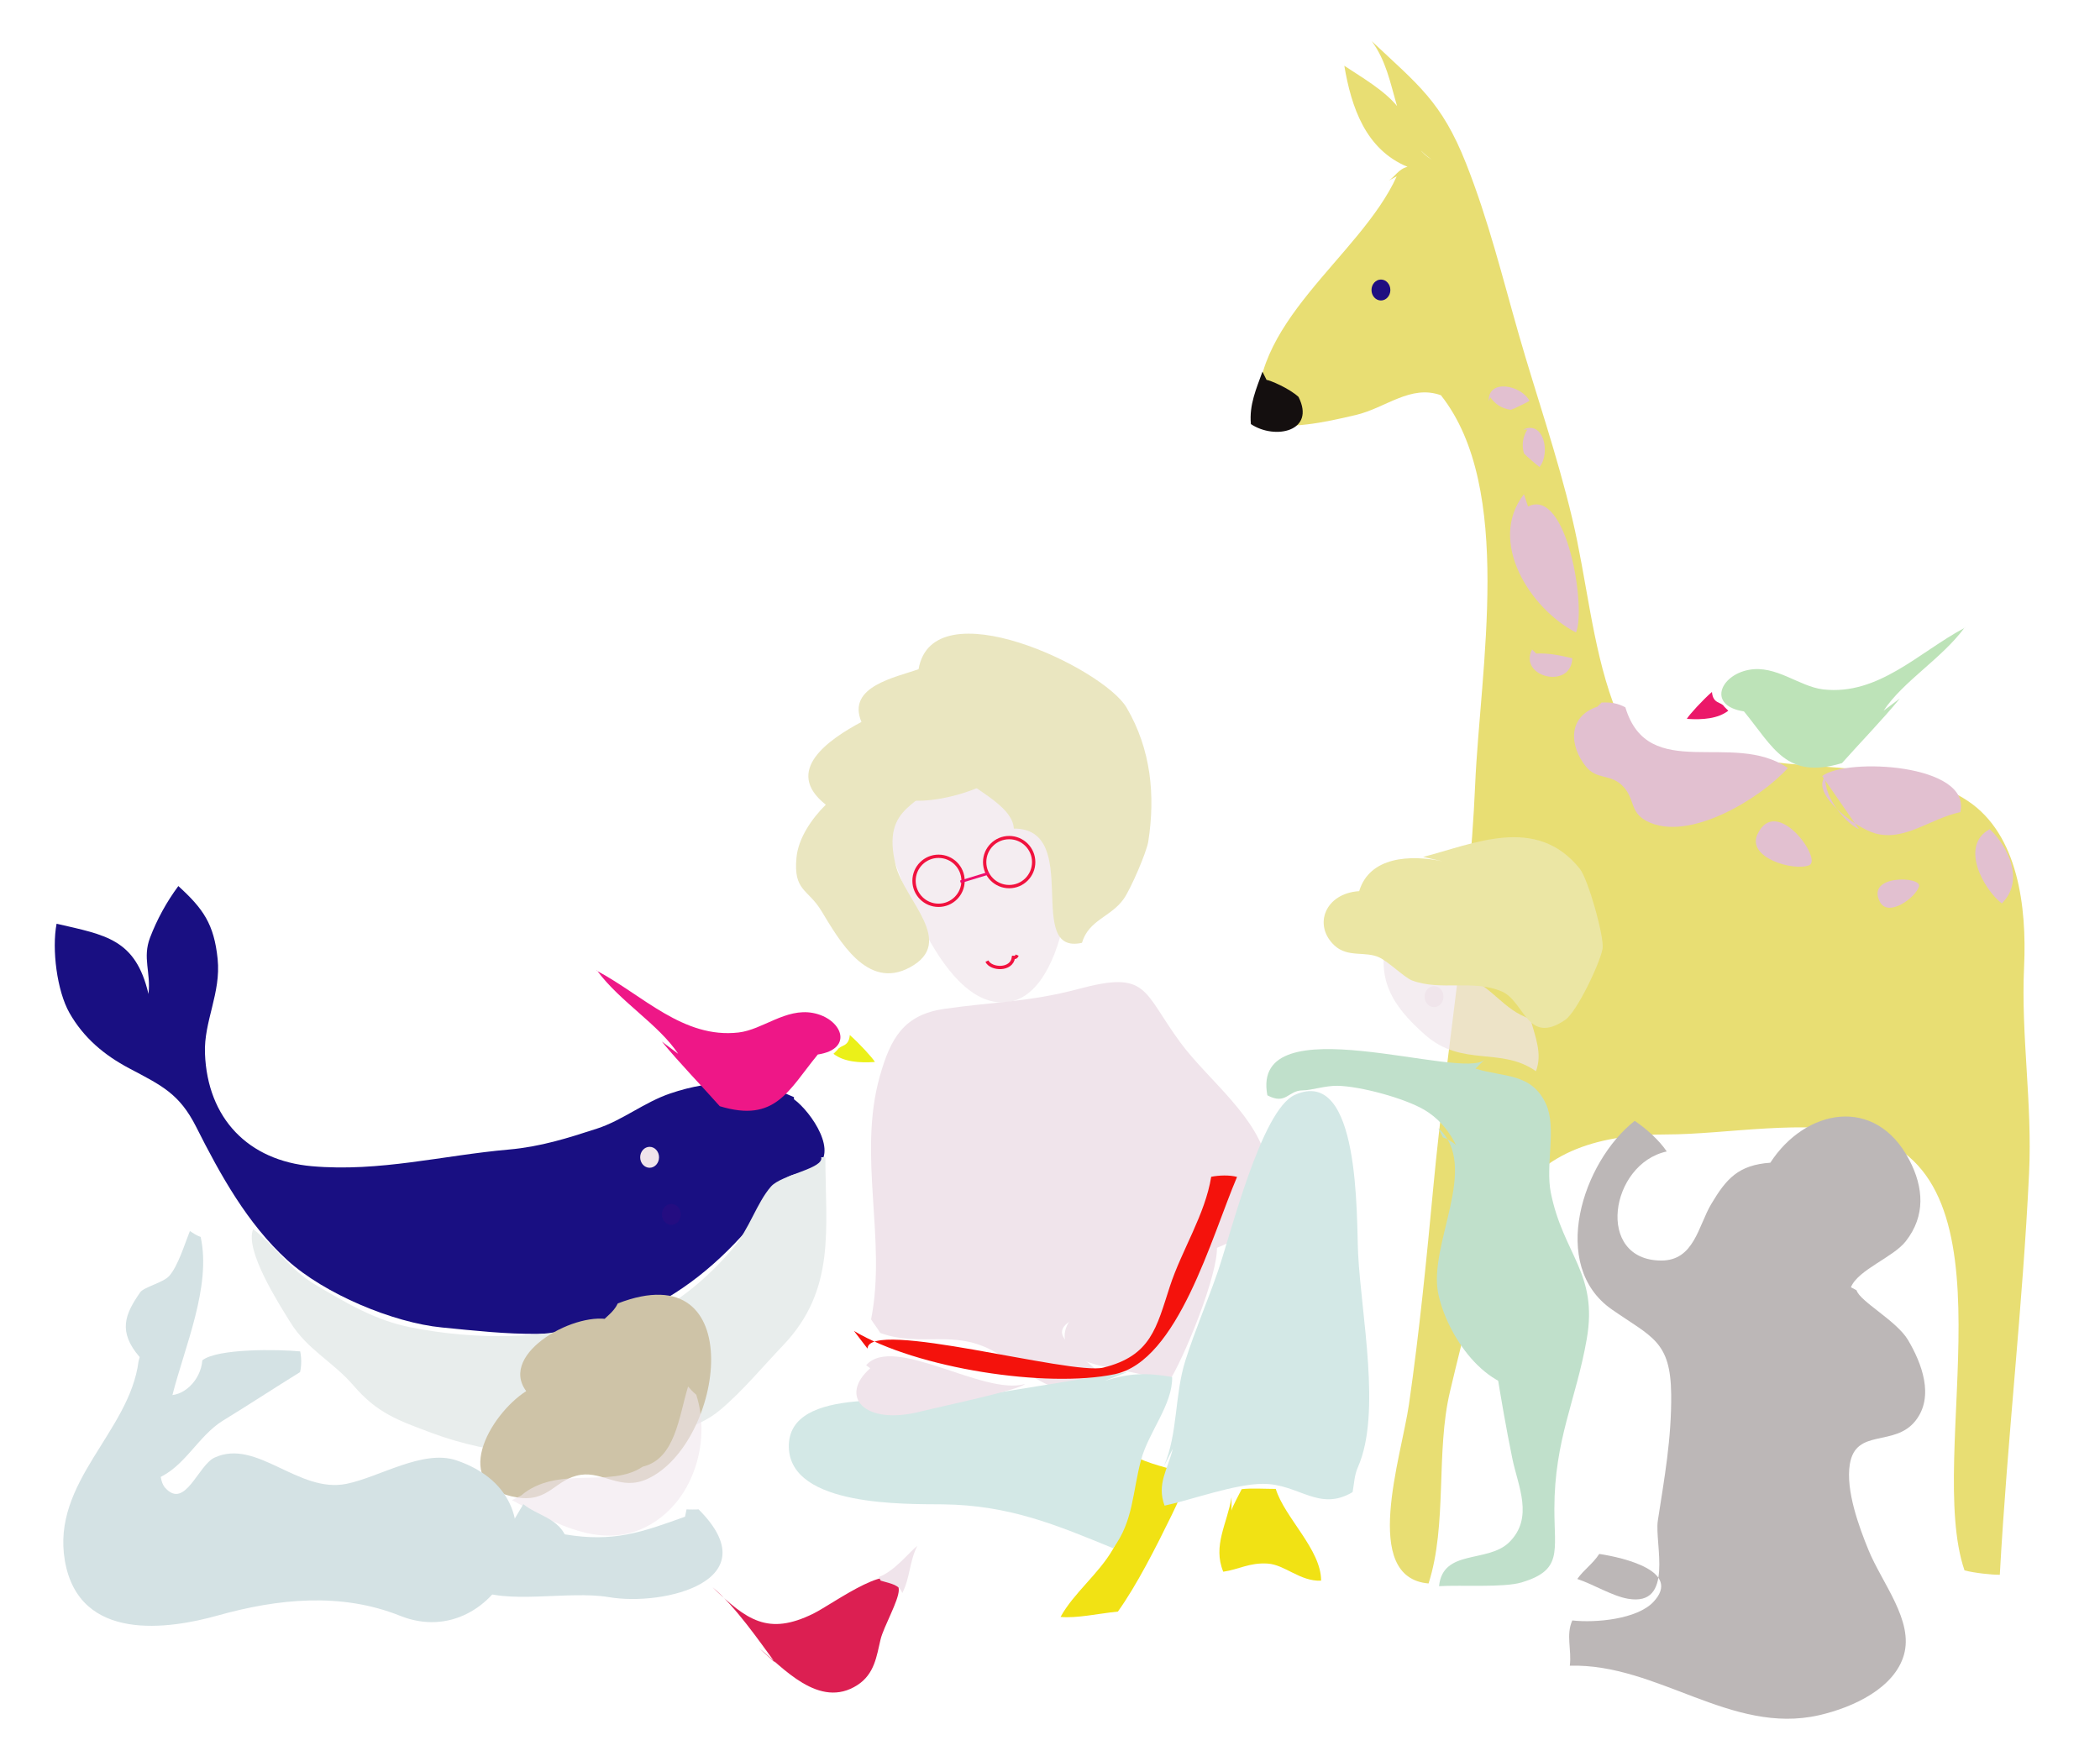
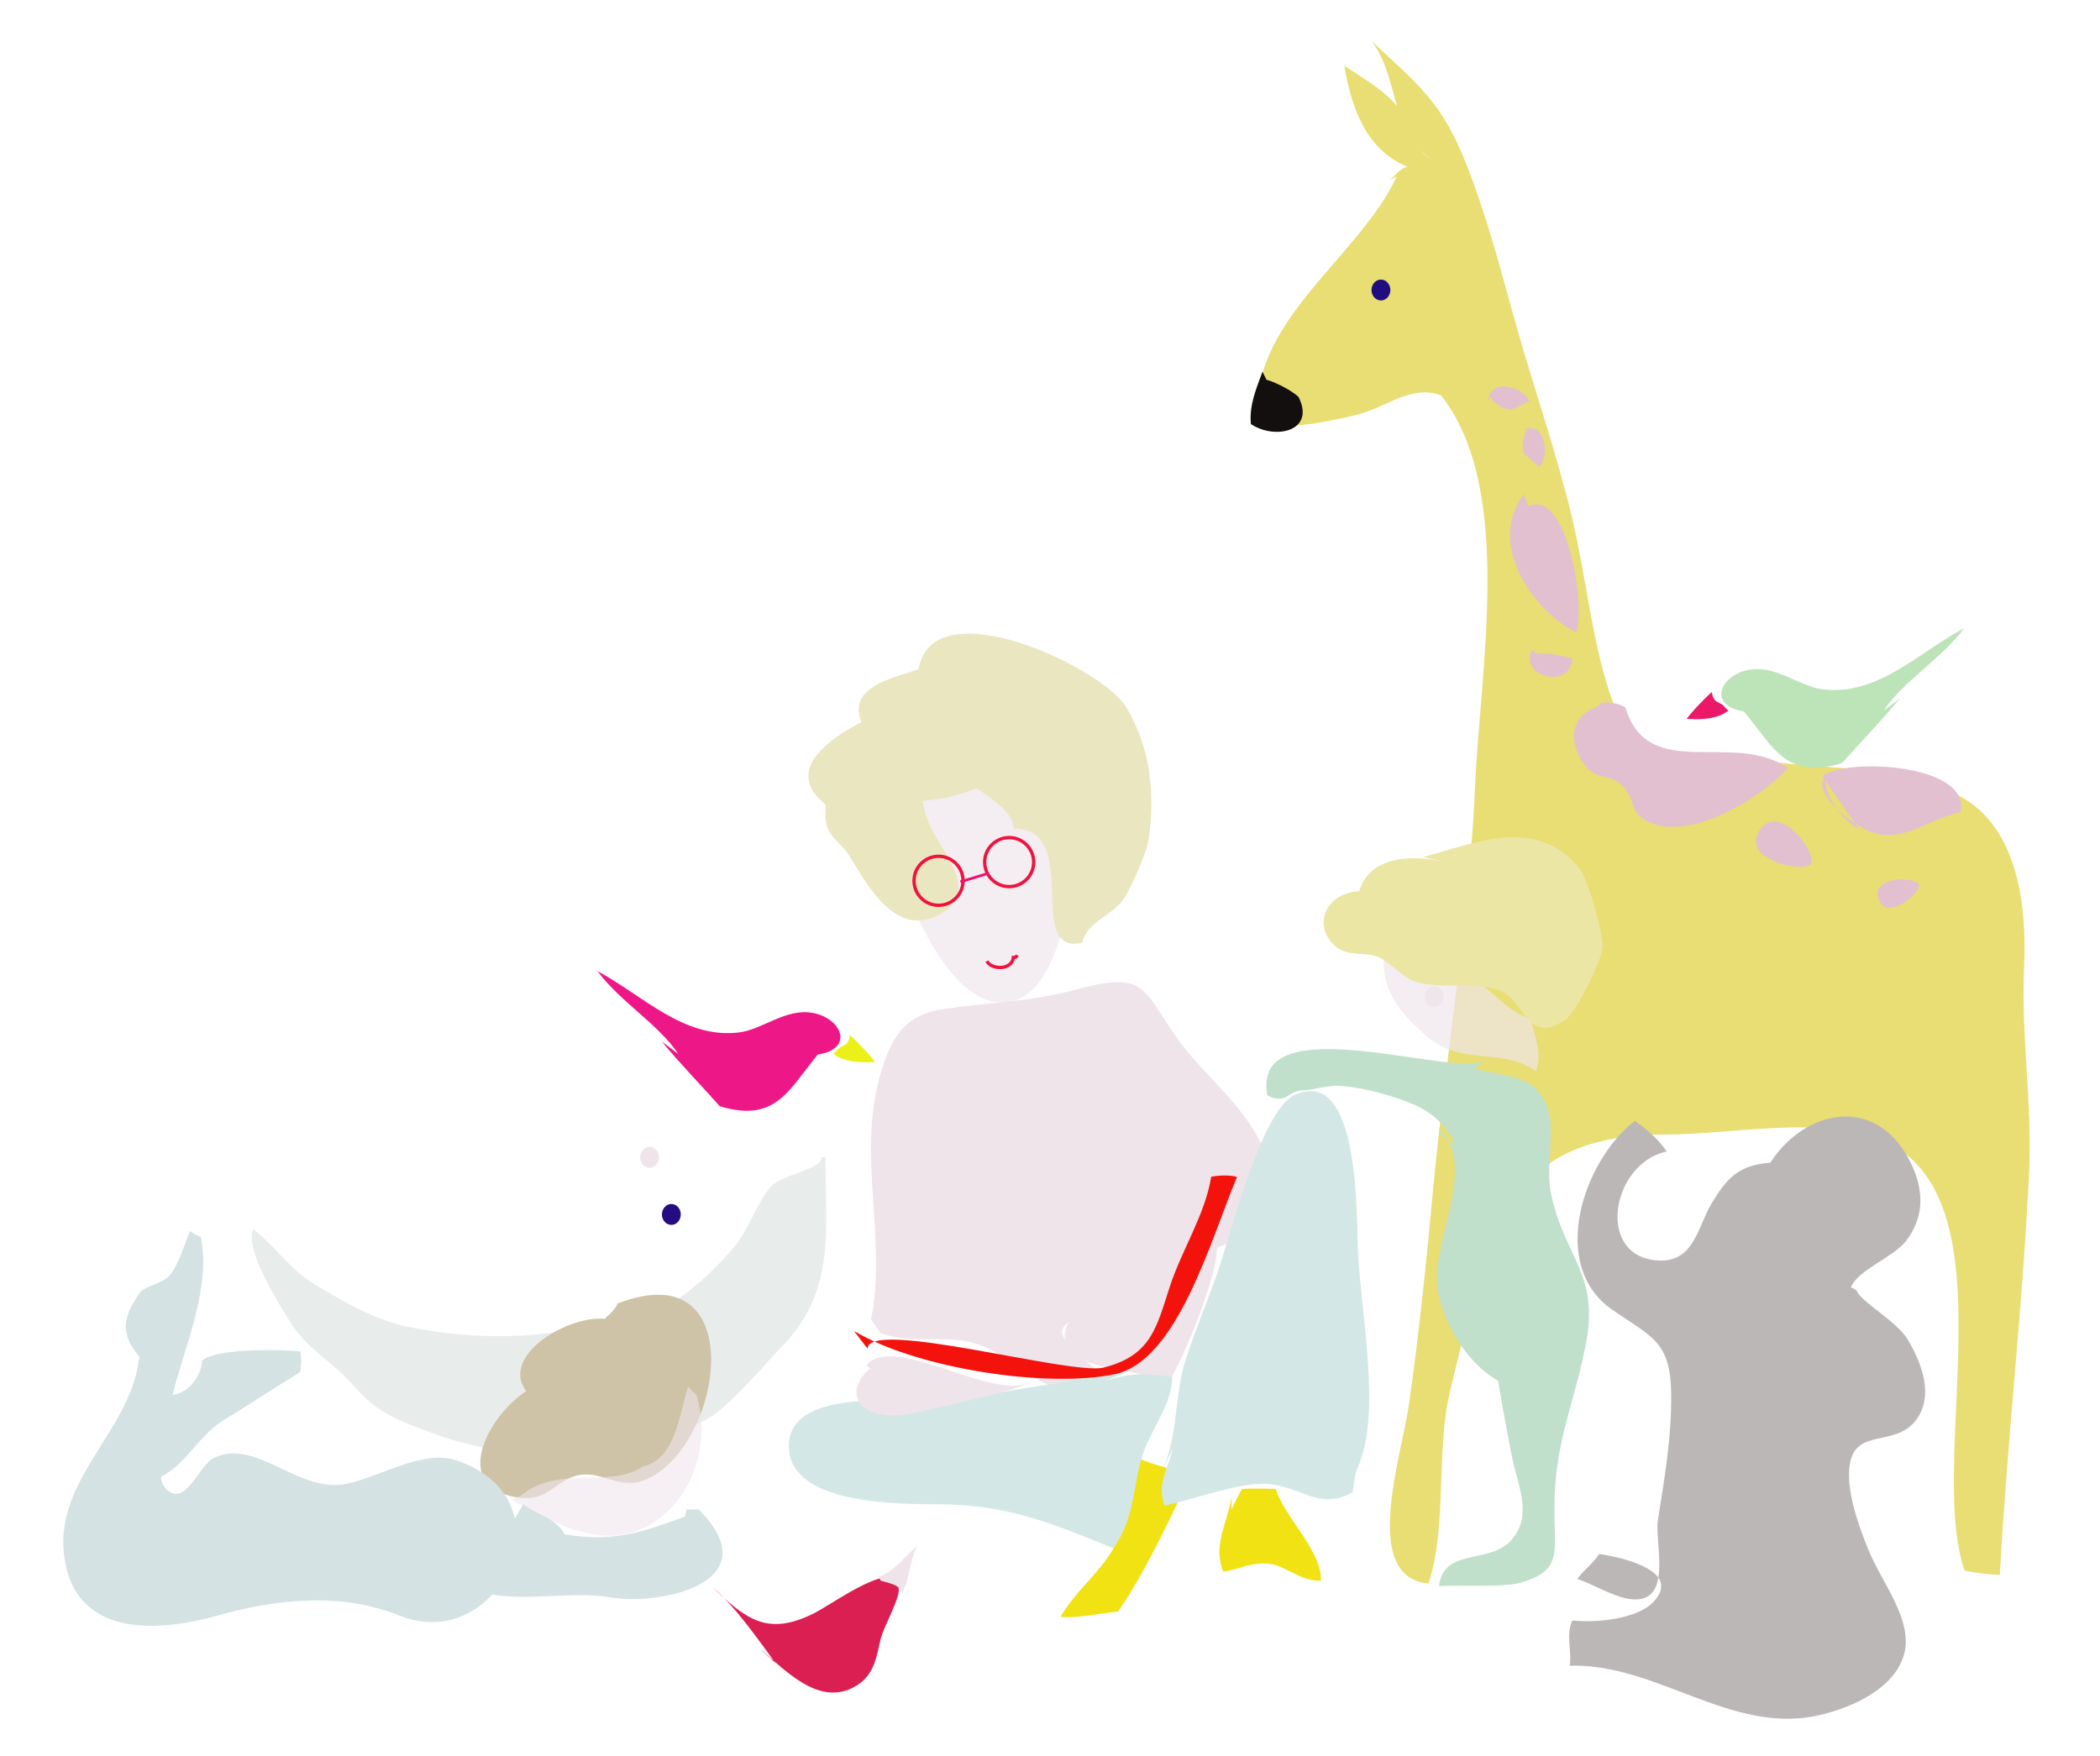
<svg xmlns="http://www.w3.org/2000/svg" version="1.1" id="Layer_1" x="0px" y="0px" width="694.595px" height="581.082px" viewBox="0 0 694.595 581.082" enable-background="new 0 0 694.595 581.082" xml:space="preserve">
-   <path fill="#190F82" d="M262.608,362.983c-12.872-5.988-26.678-6.06-40.896-1.229c-8.667,2.946-15.739,8.863-24.245,11.634  c-9.672,3.151-18.698,6.004-29.115,6.922c-21.985,1.936-42.756,7.486-65.172,5.521c-21.061-1.845-34.584-15.795-35.386-37.354  c-0.395-10.577,5.349-19.912,4.192-31.203c-1.184-11.542-4.751-16.629-12.999-24.132c-3.917,5.283-7.062,11.056-9.354,17.052  c-2.566,6.721,0.311,11.457-0.524,18.646c-4.268-18.242-14.208-19.487-30.393-23.235c-1.624,8.486,0.131,22.217,4.246,29.484  c4.707,8.308,11.582,14.021,19.759,18.35c10.762,5.696,16.608,8.359,22.179,19.409c7.927,15.728,16.859,31.93,30.081,44.016  c12.277,11.221,35.077,20.746,51.158,22.314c21.436,2.09,42.551,4.779,62.385-3.634c16.713-7.09,29.437-17.661,41.085-31.53  c3.068-3.654,4.562-8.133,7.623-11.774c4.163-4.947,7.349-3.208,12.153-5.866c8.396-4.645-1.028-18.484-6.777-22.698" />
  <path fill="#E8DE73" d="M461.983,58.339c-12.212,26.849-50.158,48.854-45.674,81.88c10.993,1.789,21.083-0.311,32.182-2.932  c9.872-2.331,18.06-10.144,28.111-6.52c24.307,30.746,12.984,90.36,11.32,128.876c-1.949,45.08-9.689,89.01-13.8,132.736  c-2.284,24.306-4.647,48.27-8.086,72.188c-2.522,17.544-16.027,57.402,6.472,59.311c6.262-19.463,2.343-43.547,7.09-63.48  c4.879-20.481,10.104-42.88,19.91-60.975c10.416-19.214,30.771-24.1,51.465-24.095c20.234,0.003,46.232-5.333,66.256,0.067  c51.309,13.834,19.393,105.656,32.551,144.158c3.134,0.835,8.945,1.485,11.676,1.447c2.534-45.674,7.605-88.992,9.681-132.868  c1.103-23.346-2.709-45.441-1.651-68.257c0.927-19.923-1.979-43.814-18.595-54.88c-16.877-11.239-44.155-10.517-63.415-12.743  c-19.065-2.204-46.171,1.638-53.971-19.849c-6.916-19.049-8.765-41.097-13.464-60.831c-5.088-21.356-11.9-40.755-17.646-60.79  c-5.459-19.042-10.064-37.939-17.473-56.69c-8.136-20.585-15.944-26.062-31.2-40.478c9.388,12.749,5.663,29.245,19.858,39.203  c-7.231-4.238-6.387-11.42-11.267-17.474c-4.363-5.414-11.502-9.502-17.669-13.587c2.328,13.699,7.023,27.702,20.916,33.436  c-3.015,0.706-4.262,3.427-6.278,4.562" />
  <path fill="#E8EDEC" d="M273.006,382.859c0,23.643,3.648,43.796-14.056,62.308c-6.495,6.791-13.488,15.233-20.794,21.338  c-8.405,7.023-18.895,7.73-28.87,11.368c-19.195,7-47.639,3.284-66.426-3.77c-11.156-4.187-18.021-6.475-25.991-15.772  c-6.574-7.671-15.257-11.846-20.774-20.76c-3.895-6.294-15.257-24.004-12.358-30.922c7.4,5.672,11.961,13.314,20.673,18.456  c10.067,5.94,19.632,11.697,31.348,14.021c21.982,4.359,44.703,4.04,65.851-2.229c7.881-2.336,16.572-2.77,23.57-7.789  c6.243-4.479,12.031-9.985,17.137-15.947c5.502-6.427,7.947-15.158,12.686-20.591c3.473-3.98,17.611-5.931,16.617-9.712" />
  <ellipse fill="#240D81" cx="222.058" cy="401.792" rx="3.119" ry="3.463" />
  <ellipse fill="#F0E4EB" cx="474.323" cy="329.73" rx="3.119" ry="3.463" />
  <ellipse fill="#F0E4EB" cx="579.729" cy="432.433" rx="3.119" ry="3.463" />
  <ellipse fill="#F0E4EB" cx="214.864" cy="382.883" rx="3.119" ry="3.463" />
  <ellipse fill="#F0E4EB" cx="578.794" cy="418.92" rx="3.119" ry="3.463" />
  <ellipse fill="#200E81" cx="456.756" cy="95.948" rx="3.119" ry="3.463" />
  <path fill="#BCB7B7" d="M612.208,425.877c2.361-5.801,13.942-9.867,18.11-15.172c6.63-8.437,5.957-17.847,1.211-26.929  c-11.279-21.585-34.482-16.884-45.983,0.9c-10.573,0.763-14.532,5.258-19.544,13.681c-4.298,7.219-5.639,18.741-16.571,18.684  c-21.891-0.116-16.924-32.036,1.859-36.085c-2.392-3.617-6.671-7.464-10.587-10.137c-17.332,13.619-28.411,47.923-7.544,62.422  c13.253,9.208,19.418,10.432,19.599,28.06c0.15,14.648-2.261,27.813-4.423,41.838c-1.136,7.375,5.569,28.459-9.878,25.794  c-5.198-0.899-11.47-4.795-16.748-6.546c2.219-3.141,5.054-4.91,7.258-8.279c7.983,1.196,27.519,5.743,17.868,15.914  c-5.378,5.667-18.94,6.958-26.786,6.088c-2.161,4.864-0.152,9.663-0.82,14.974c29.038-0.809,53.334,22.994,82.396,16.389  c11.604-2.637,24.941-9.075,28.092-19.892c3.316-11.395-7.182-23.708-11.721-34.828c-3.064-7.507-7.594-19.706-6.137-28.399  c2.005-11.979,14.751-5.508,21.704-14.301c6.405-8.102,1.949-19.239-2.449-26.696c-3.777-6.399-15.941-12.776-17.043-16.477" />
  <path fill="#F0E4EB" d="M370.269,429.73c-9.03-1.745-23.281,8.353-16.242,17.267c5.146,6.518,24.224,5.767,32.12,10.907  c5.312-7.892,16.957-36.686,16.351-45.537c-13.776-3.16-24.772,13.285-34.931,18.715" />
  <path fill="#F1E214" d="M375.984,482.216c14.428,6.502,20.335,1.072,11.611,18.943c-5.208,10.668-11.628,23.348-17.838,32.014  c-6.572,0.672-13.683,2.293-18.97,1.773c4.378-7.951,12.549-14.146,17.323-22.406c4.861-8.416,6.32-21.68,6.38-25.938" />
  <path opacity="0.7" fill="#F0E6EC" d="M290.889,270.072c4.541,13.818,19.312,63.451,41.878,61.514  c21.319-1.83,24.634-53.521,19.076-65.653c-20.506-8.499-48.056-19.314-57.969,8.528" />
  <path fill="none" d="M93.917,505.246c1.28,3.516,2.708,6.781,4.479,10.24" />
  <path fill="none" d="M-94.596,490.54c1.796,4.71,1.722,12.5,5.405,17.568" />
  <path fill="#F0E4EB" d="M419.312,385.62c4.484,25.96-17.548,24.917-32.437,34.503c-8.102,5.217-7.64,8.478-17.111,12.124  c-1.701,0.655-22.53,3.49-17.811,10.473c3.712,5.489,8.37,7.854,13.016,12.869c-12.365,11.334-24.775-1.813-35.639-8.155  c-13.719-8.01-24.534-1.494-38.188-6.434c-0.953-1.645-2.035-2.911-3.02-4.506c5.216-26.341-4.533-54.072,2.876-80.391  c3.598-12.776,8.008-20.392,21.398-22.338c15.549-2.259,28.234-2.25,44.256-6.558c23.271-6.256,21.128,0.576,33.846,17.812  C399.681,357.461,416.57,369.744,419.312,385.62z" />
  <path fill="#D3E8E6" d="M384.941,485.142c4.707-10.785,3.505-23.644,7.166-35.113c3.228-10.111,7.223-19.312,10.673-29.268  c4.267-12.318,14.398-53.499,25.461-58.511c21.79-9.874,20.365,40.689,20.973,52.666c1.026,20.23,7.71,52.652,0,70.301  c-1.318,3.02-1.215,5.094-1.831,8.447c-11.199,6.623-17.771-2.781-29.674-2.74c-9.317,0.032-23.394,5.24-32.514,7.205  c-2.671-7.172,1.028-11.896,2.731-18.838" />
-   <path fill="none" d="M764.863,59.459c-0.901,0-1.802,0-2.703,0" />
  <path fill="#D3E8E6" d="M372.998,453.878c-18.968,2.768-38.472,6.404-58.146,9.104c-12.914,1.772-54.352-5.181-53.935,15.768  c0.397,19.862,38.946,18.802,50.95,18.946c22.137,0.264,37.767,6.939,56.314,14.523c6.717-8.971,6.384-18.582,9.222-29.157  c2.514-9.35,10.479-18.313,10.299-27.501c-8.518-1.454-14.019-1.32-22.169,1.242" />
  <path fill="none" d="M-68.921,613.513c2.048,3.267,3.449,6.986,4.054,10.811" />
  <path fill="#F1E214" d="M407.335,495.382c-1.381,8.652-6.31,15.949-2.73,24.613c5.134-0.736,8.657-3.088,14.708-2.695  c5.677,0.365,10.688,5.957,17.655,5.654c0.048-10.275-12.078-20.857-14.996-30.361c-3.01,0.006-8.335-0.297-11.271,0.086  c-0.974,2.01-3.136,5.795-3.366,7.094" />
  <path fill="none" d="M809.458,14.864c-2.746,0.656-4.538,3.241-5.405,6.757" />
  <path fill="#F4120C" d="M282.455,440.326c20.777,12.459,63.818,19.016,86.263,14.314c20.938-4.385,31.973-45.387,40.446-65.267  c-2.47-0.684-6.047-0.552-8.547-0.039c-2.021,12.538-9.768,24.265-13.691,36.327c-4.434,13.635-6.229,22.912-21.992,26.803  c-10.659,2.633-77.677-16.362-78-6.286" />
  <path fill="#CEC3A7" d="M202.598,436.84c-11.209-3.707-37.957,10.711-28.553,23.404c-12.224,7.832-25.553,31.632-2.875,35.193  c10.52,1.652,12.471-6.225,20.935-7.498c7.439-1.121,13.288,5.412,22.104,1.32c25.294-11.738,34.006-75.016-9.868-58.027  c-1.482,3.11-3.952,4.305-6.222,7.07" />
  <path fill="none" d="M-145.948,110.81c-0.52,0.594,2.047,1.625-1.125,1.614c-0.437,1.841,0.4,2.163,1.125,3.792" />
  <path opacity="0.6" fill="#F0E6EC" d="M169.319,496.288c14.44,7.834,31.32,17.812,47.442,7.064  c13.496-8.996,18.154-27.776,13.519-41.934c-1.418-1.174-1.7-1.639-2.688-2.699c-3.072,9.996-4.212,23.943-15.013,26.515  c-10.787,7.366-28.212-0.697-40.273,9.59" />
-   <path fill="none" d="M218.026,583.128c-0.678,5.969,0.485,11.906,3.35,16.871" />
  <path fill="#D4E2E4" d="M132.342,534.575c-19.56-7.826-40.474-5.655-60.334-0.095c-15.874,4.446-45.868,9.15-50.557-18.158  c-4.477-26.071,21.35-42.466,24.372-65.916c0.125-0.473,0.249-0.943,0.374-1.417c-7.247-8.446-4.924-14.108,0.178-21.44  c1.21-1.738,7.657-3.2,9.613-5.426c2.917-3.323,5.061-10.456,6.815-14.837c1.187,0.751,2.15,1.449,3.57,1.951  c3.595,16.408-5.346,36.442-9.387,52.507c-1.562,6.21-6.703,25.656-2.356,30.488c6.61,7.347,10.871-7.489,16.358-10.007  c13.966-6.405,27.652,11.901,43.586,8.698c10.892-2.19,25.325-11.516,36.398-7.775C190.025,496.428,164.85,547.578,132.342,534.575z  " />
  <path fill="none" d="M-147.299,304.053c-0.603,2.298-0.282,4.375,1.351,5.406" />
  <path fill="#D4E2E4" d="M173.091,497.639c4.362,3.564,10.822,4.486,13.696,9.986c16.154,2.721,25.514-0.693,39.798-5.842  c0.165-0.809,0.332-1.619,0.499-2.426c0.461,0.072,3.54,0.084,3.979,0.004c23.603,23.568-11.333,32.16-29.68,29.039  c-13.404-2.279-34.395,2.75-44.715-2.963" />
  <path fill="none" d="M-147.299-20.271c-1.351,1.986-1.791,4.243-1.352,6.757" />
  <path fill="#D4E2E4" d="M54.726,461.508c5.664,0.965,11.661-4.645,12.198-11.455c4.979-3.973,25.213-3.656,32.363-2.953  c0.453,2.21,0.457,4.652-0.034,6.844c-8.79,5.455-17.146,10.932-25.451,16.018c-8.298,5.081-12.7,15.459-21.842,19.194  c-0.436-9.312-1.11-19.47,4.259-26.185" />
  <path fill="none" d="M-228.38,610.81c1.985,1.053,3.474,3.068,4.054,5.405" />
  <path fill="none" d="M-135.137,12.162c-1.25,0.745-3.558,1.756-1.352,2.703" />
  <path opacity="0.7" fill="#F0E6EC" d="M458.848,309.537c-3.71,14.215,1.279,22.993,12.669,32.966  c12.112,10.605,25.051,3.755,36.502,11.904c2.204-5.743-0.182-11.31-1.833-17.298c-9.009-2.956-12.519-10.699-21.278-13.873  c-10.453-3.786-18.707-1.37-24.522-12.181" />
  <path fill="none" d="M-83.786,14.864c-0.069,1.569,0.39,2.859,1.352,4.054" />
  <path fill="#C0E0CB" d="M491.093,350.505c-6.783,7.359-77.711-18.75-71.899,11.874c6.249,3.309,6.768-1.602,11.631-1.634  c3.019-0.02,7.463-1.575,11.516-1.514c7.588,0.115,22.293,4.121,28.791,7.965c17.134,10.134,15.883,36.772,18.763,54.292  c3.297,20.064,6.244,41.189,10.334,61.105c1.854,9.038,7.184,19.542-1.042,27.644c-7.123,7.016-21.958,2.121-23.21,14.539  c7.356-0.449,21.39,0.542,27.364-1.258c13.471-4.06,10.782-10.102,10.785-24.313c0.005-23.006,7.167-35.938,10.705-56.185  c3.813-21.827-7.804-27.954-11.899-48.513c-1.795-9.012,1.98-21.443-1.541-29.167c-4.795-10.513-13.977-8.832-23.368-11.801" />
  <path fill="none" d="M-129.731,63.513c0,4.955,0,9.91,0,14.865" />
  <path fill="#C0E0CB" d="M475.737,373.265c13.963,12.48-3.386,38.34-0.035,54.658c2.799,13.627,15.602,33.147,32.014,31.602  c6.575-20.299-13.69-77.588-30.443-83.226" />
  <path fill="#EBE6A4" d="M477.115,284.955c-10.687-2.254-24.097-1.57-27.554,9.875c-11.272,0.698-15.33,11.263-8.186,17.957  c4.43,4.148,10.233,1.782,14.872,3.985c3.032,1.44,8.433,6.71,10.757,7.585c9.562,3.601,20.329-0.402,29.719,3.661  c7.633,3.303,8.34,17.946,20.955,9.428c3.869-2.611,11.589-18.873,12.381-23.57c0.644-3.819-4.748-22.993-7.529-26.463  c-14.436-18.01-35.25-8.13-51.834-3.903" />
-   <path fill="#EAE6C0" d="M316.215,237.838c-17.933,17.719,18.381,23.25,19.118,36.287c22.88,0.001,3.264,42.102,22.538,37.802  c2.255-7.647,9.571-8.506,13.823-14.555c2.353-3.346,7.555-15.451,8.1-18.918c2.393-15.222,0.93-30.548-7.159-44.333  c-7.753-13.213-64.124-39.9-68.812-12.73c-7.478,2.711-23.898,5.681-18.893,17.455c-10.677,5.72-26.062,16.122-11.792,27.375  c-4.621,4.597-9.081,11.019-9.695,17.493c-1.059,11.138,3.744,10.267,8.212,17.604c5.813,9.549,15.092,26.455,29.32,18.717  c15.441-8.399-1.862-22.123-4.729-33.849c-5.017-20.521,9.391-19.078,15.916-30.78" />
+   <path fill="#EAE6C0" d="M316.215,237.838c-17.933,17.719,18.381,23.25,19.118,36.287c22.88,0.001,3.264,42.102,22.538,37.802  c2.255-7.647,9.571-8.506,13.823-14.555c2.353-3.346,7.555-15.451,8.1-18.918c2.393-15.222,0.93-30.548-7.159-44.333  c-7.753-13.213-64.124-39.9-68.812-12.73c-7.478,2.711-23.898,5.681-18.893,17.455c-10.677,5.72-26.062,16.122-11.792,27.375  c-1.059,11.138,3.744,10.267,8.212,17.604c5.813,9.549,15.092,26.455,29.32,18.717  c15.441-8.399-1.862-22.123-4.729-33.849c-5.017-20.521,9.391-19.078,15.916-30.78" />
  <path fill="#BDE3B8" d="M628.408,231.082c-5.827,7.115-13.292,14.775-19.154,21.386c-18.425,5.589-22.673-5.215-32.423-17.106  c-12.144-1.852-7.96-11.936,1.577-13.739c9.048-1.712,16.646,5.533,24.625,6.456c18.265,2.113,31.653-12.313,46.792-20.367  c0.507-0.493,0.494-0.506-0.038-0.039c-7.613,10.295-20.252,17.657-26.784,27.463" />
  <path fill="none" d="M-145.948,8.107c2.31,0.265,3.195,1.762,2.703,4.054" />
  <path fill="#EB1869" d="M571.651,235.136c-3.422,2.636-8.461,3.067-13.711,2.698c0.643-1.219,5.215-6.217,8.301-8.912  c0.349,4.078,3.068,3.178,4.059,4.862" />
  <path fill="#EE1787" d="M218.918,344.595c5.827,7.115,13.292,14.775,19.154,21.386c18.425,5.589,22.673-5.215,32.423-17.106  c12.144-1.852,7.96-11.936-1.577-13.739c-9.048-1.712-16.646,5.533-24.625,6.456c-18.265,2.113-31.653-12.313-46.792-20.367  c-0.507-0.493-0.494-0.506,0.038-0.039c7.613,10.295,20.252,17.657,26.784,27.463" />
  <path fill="#EBF019" d="M275.675,348.649c3.422,2.636,8.461,3.067,13.711,2.698c-0.643-1.219-5.215-6.217-8.301-8.912  c-0.349,4.078-3.068,3.178-4.059,4.862" />
  <path fill="none" d="M-95.948-17.568c-0.74,0.138-1.964,1.701-2.703,4.054" />
  <path fill="none" d="M-150,683.784c1.075,2.534,3.136,5.608,5.405,8.108" />
  <path fill="none" d="M-179.73,590.541c0.872,1.823,2.302,3.285,4.054,4.054" />
  <path fill="none" d="M-186.487,567.567c0.217,1.165,0.676,2.153,1.351,2.703" />
  <path fill="#DC1F52" d="M251.099,545.309c7.587,6.052,19.817,20.442,32.537,12.155c5.657-3.687,6.304-9.562,7.605-15.017  c1.022-4.283,6.071-12.923,6.045-16.473c-0.085-11.606-21.467,4.528-28.287,7.889c-15.01,7.396-22.079,2.065-33.316-8.721  c7.628,6.357,15.629,18.064,20.698,24.933" />
  <path fill="none" d="M275.675,697.297c1.415,2.178-1.214-0.124-0.477,0.238c1.963,3.386,3.122,6.804,4.53,10.573" />
  <path fill="#F0E4EB" d="M290.649,521.742c5.162-1.854,10.022-8.152,12.781-10.342c-2.707,5.328-2.366,10.557-4.986,15.658  c-1.055-2.767-3.465-3.033-7.132-4.107" />
  <path fill="#E2C0D0" d="M528.377,233.784c-9.983,3.325-9.277,13.106-3.753,19.9c3.49,4.293,7.901,2.332,11.856,6.112  c4.438,4.241,2.374,8.787,8.118,11.821c13.947,7.367,38.097-7.799,46.748-17.526c-18.193-12.562-46.191,5.096-53.74-20.076  c-2.552-1.38-4.892-1.731-7.878-1.582" />
  <path fill="#E2C0D0" d="M504.053,163.514c-12.117,15.548,1.903,37.811,17.224,45.741c3.426-7.892-2.88-48.131-15.872-41.688" />
  <path fill="#E2C0D0" d="M614.864,274.325c-3.134-1.214-11.576-9.377-11.117-17.464c-5.019,5.53,9.701,16.953,16.483,18.854  c9.746,2.733,18.227-4.915,28.182-7.031c3.699-15.998-37.718-18.102-45.711-11.927" />
  <path fill="none" d="M-155.407,168.919c-0.107,1.008,0.343,1.458,1.352,1.351" />
  <path fill="#E2C0D0" d="M598.409,286.252c4.547-1.854-10.918-23.53-17.125-10.214C577.668,283.796,593.317,288.329,598.409,286.252z  " />
  <path fill="#E2C0D0" d="M634.734,293.22c0.908-3.308-17.679-3.96-12.944,5.143C624.549,303.666,633.718,296.924,634.734,293.22z" />
  <path fill="#E2C0D0" d="M506.756,214.865c-4.702,9.083,12.89,13.474,13.305,2.907c-3.989-0.921-7.67-1.747-11.953-1.555" />
  <path fill="#E2C0D0" d="M505.169,142.129c-1.22,1.961-2.054,4.658-1.115,7.873c0.854,0.937,4.21,3.834,5.17,4.492  c3.727-4.654,1.331-15.542-5.405-12.364" />
  <path fill="#E2C0D0" d="M492.942,131.445c1.318,1.896,3.465,3.73,6.788,4.141c1.198-0.413,5.188-2.348,6.171-2.97  c-2.798-5.264-13.746-7.375-13.494,0.07" />
-   <path fill="#E2C0D0" d="M658.107,274.325c-10.007,5.452-2.073,19.87,3.997,24.571c6.942-6.781,3.131-16.763-2.646-23.22" />
  <path fill="#140F0F" d="M417.566,122.974c-2.005,5.61-4.427,10.942-3.818,17.332c7.999,5.328,21.494,2.384,15.75-8.993  c-3.102-2.852-9.324-5.482-10.58-5.636" />
  <path fill="#EAE6C0" d="M297.297,256.758c-1.125,2.233-1.928,3.827-1.116,6.521c7.395,5.258,38.281-2.908,39.051-13.244  c0.521-7.017-15.265-9.083-20.367-8.173c-9.38,1.671-12.724,9.024-16.216,16.248" />
  <path fill="#F0E4EB" d="M286.486,451.679c9.049-10.4,38.872,10.229,52.531,6.2c-2.062,2.082-27.875,7.432-34.593,9.133  c-18.604,4.712-27.136-5.063-16.587-14.329" />
  <g>
    <circle fill="none" stroke="#F0123E" stroke-width="1.094" stroke-miterlimit="10" cx="310.43" cy="291.402" r="8.108" />
    <circle fill="none" stroke="#F0123E" stroke-width="1.094" stroke-miterlimit="10" cx="333.793" cy="285.22" r="8.108" />
    <line fill="none" stroke="#EF0F6C" stroke-width="0.874" stroke-miterlimit="10" x1="317.667" y1="291.738" x2="326.97" y2="288.911" />
  </g>
  <path fill="none" stroke="#F0123E" stroke-width="1.094" stroke-miterlimit="10" d="M326.43,317.991  c1.374,2.813,8.177,3.161,8.777-1.222c0.771,0.071,0.988-0.206,1.223-0.778" />
</svg>